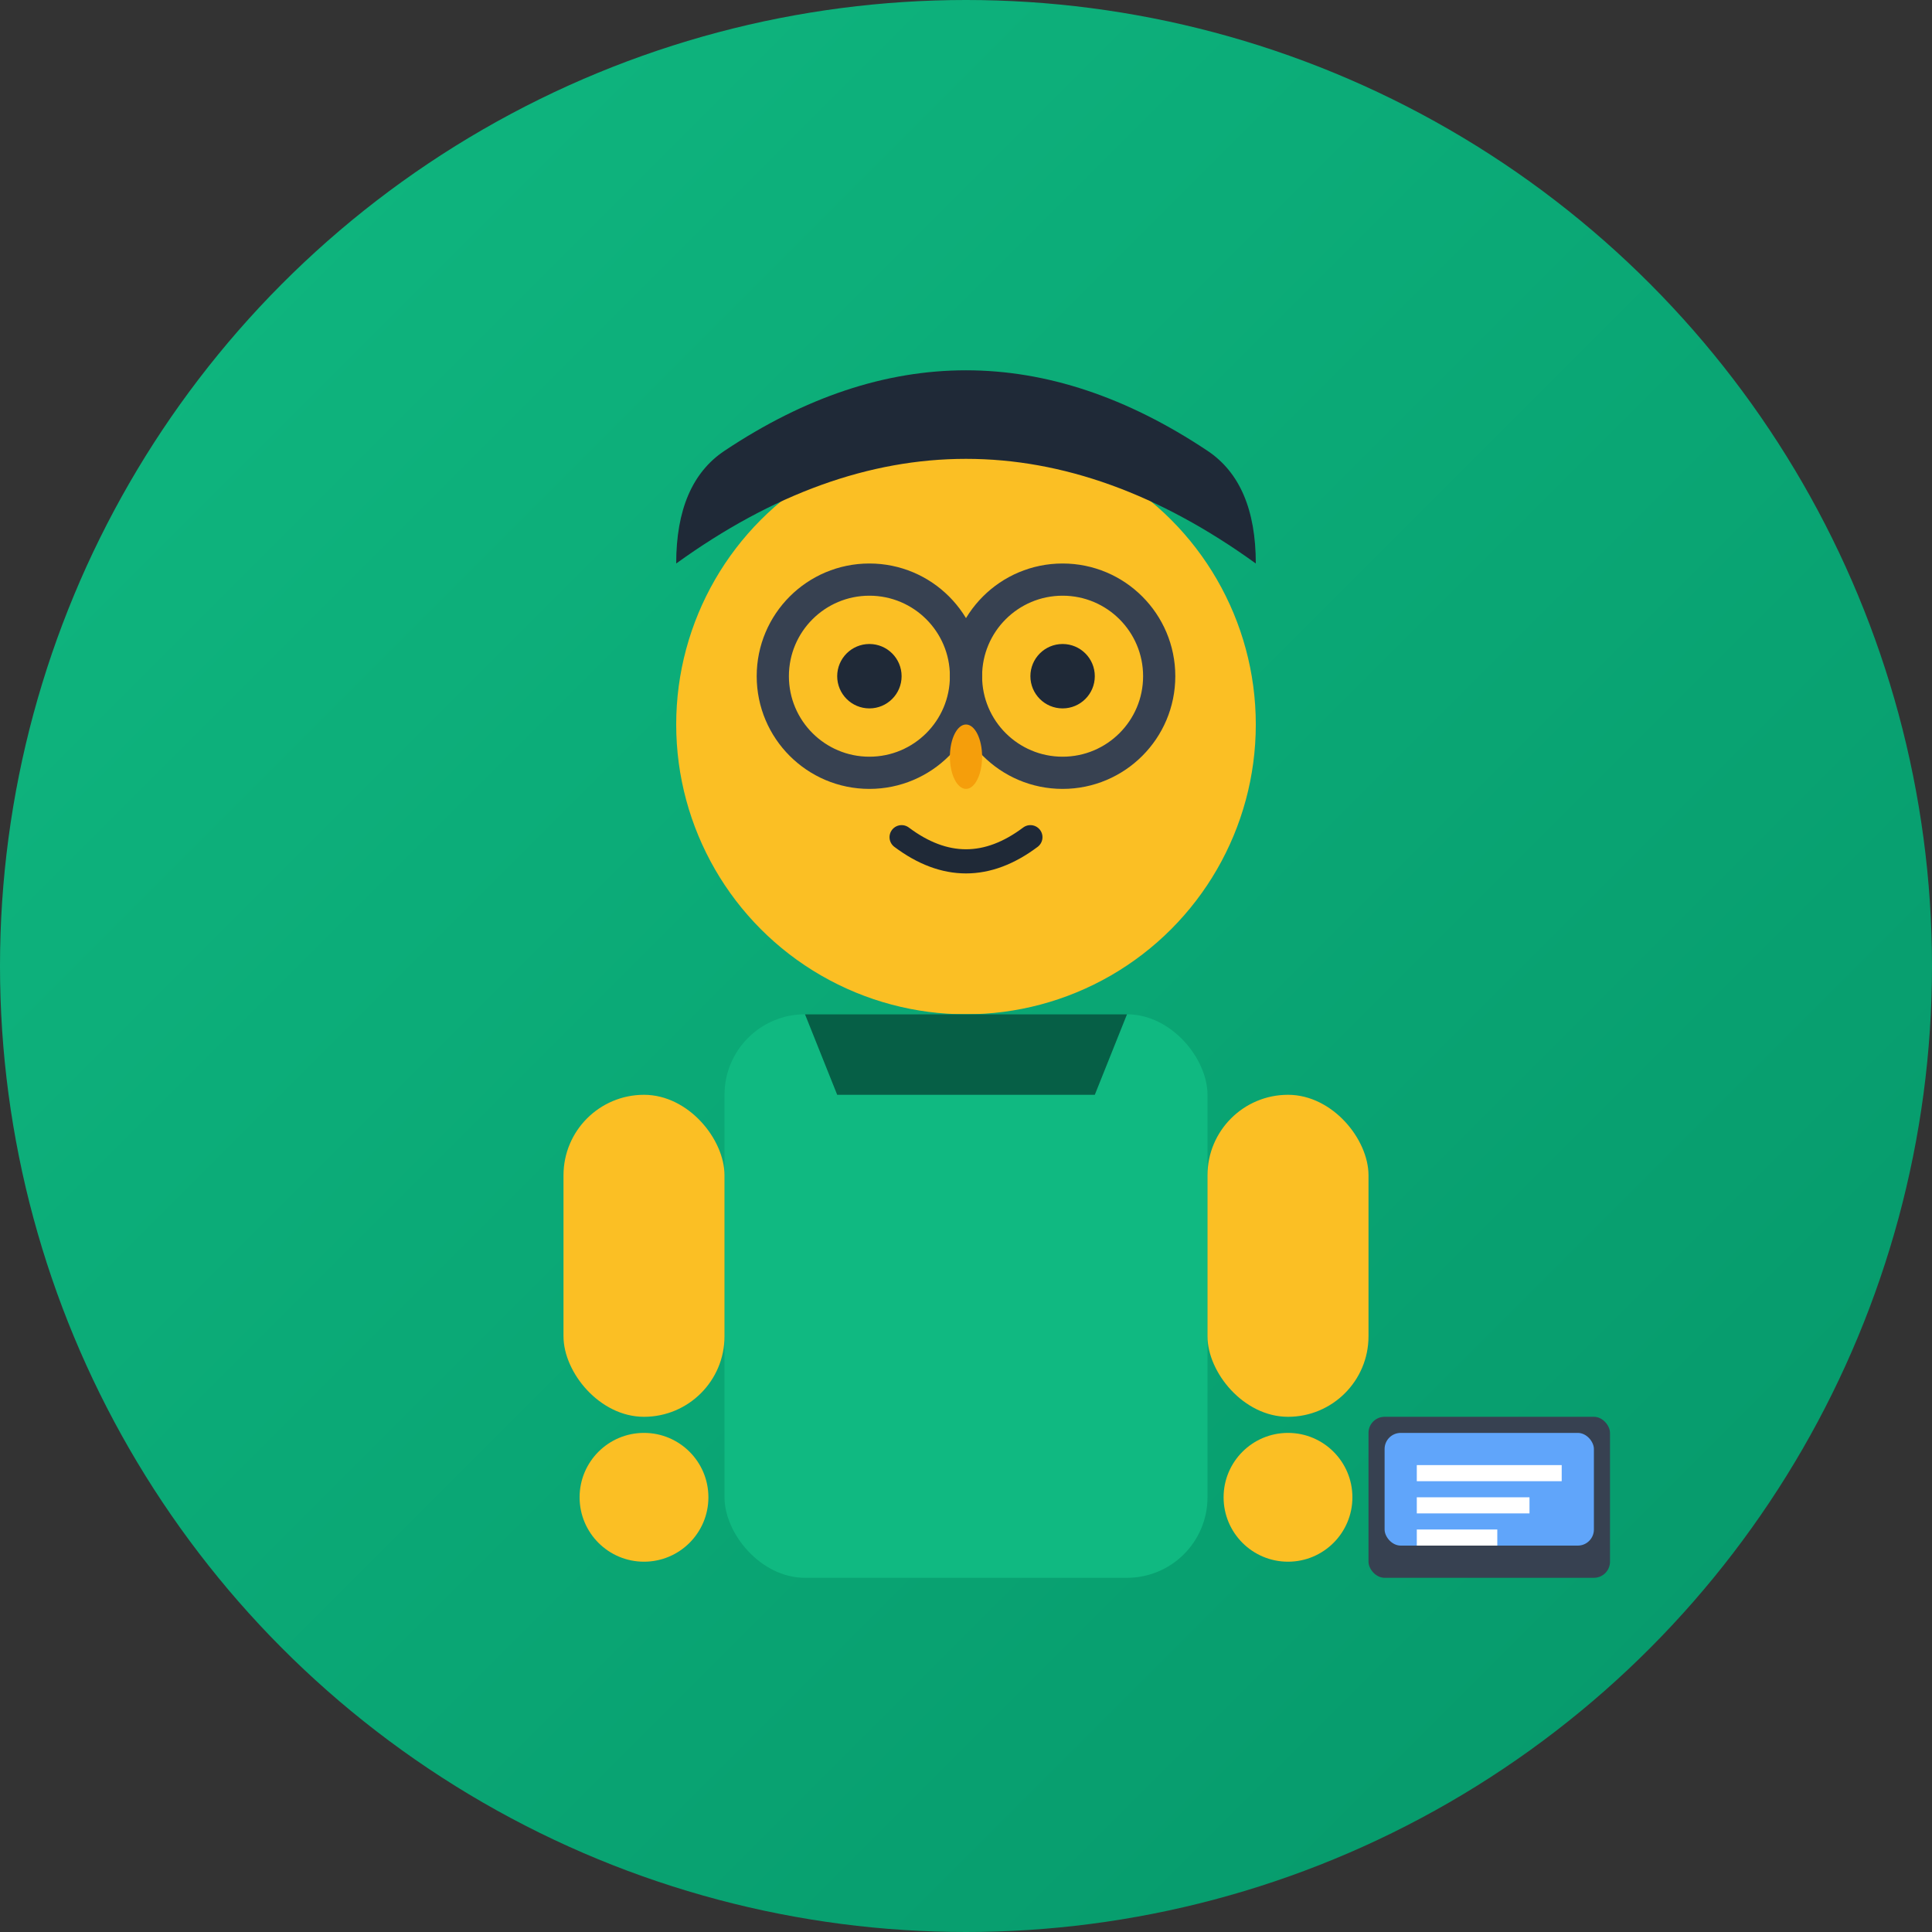
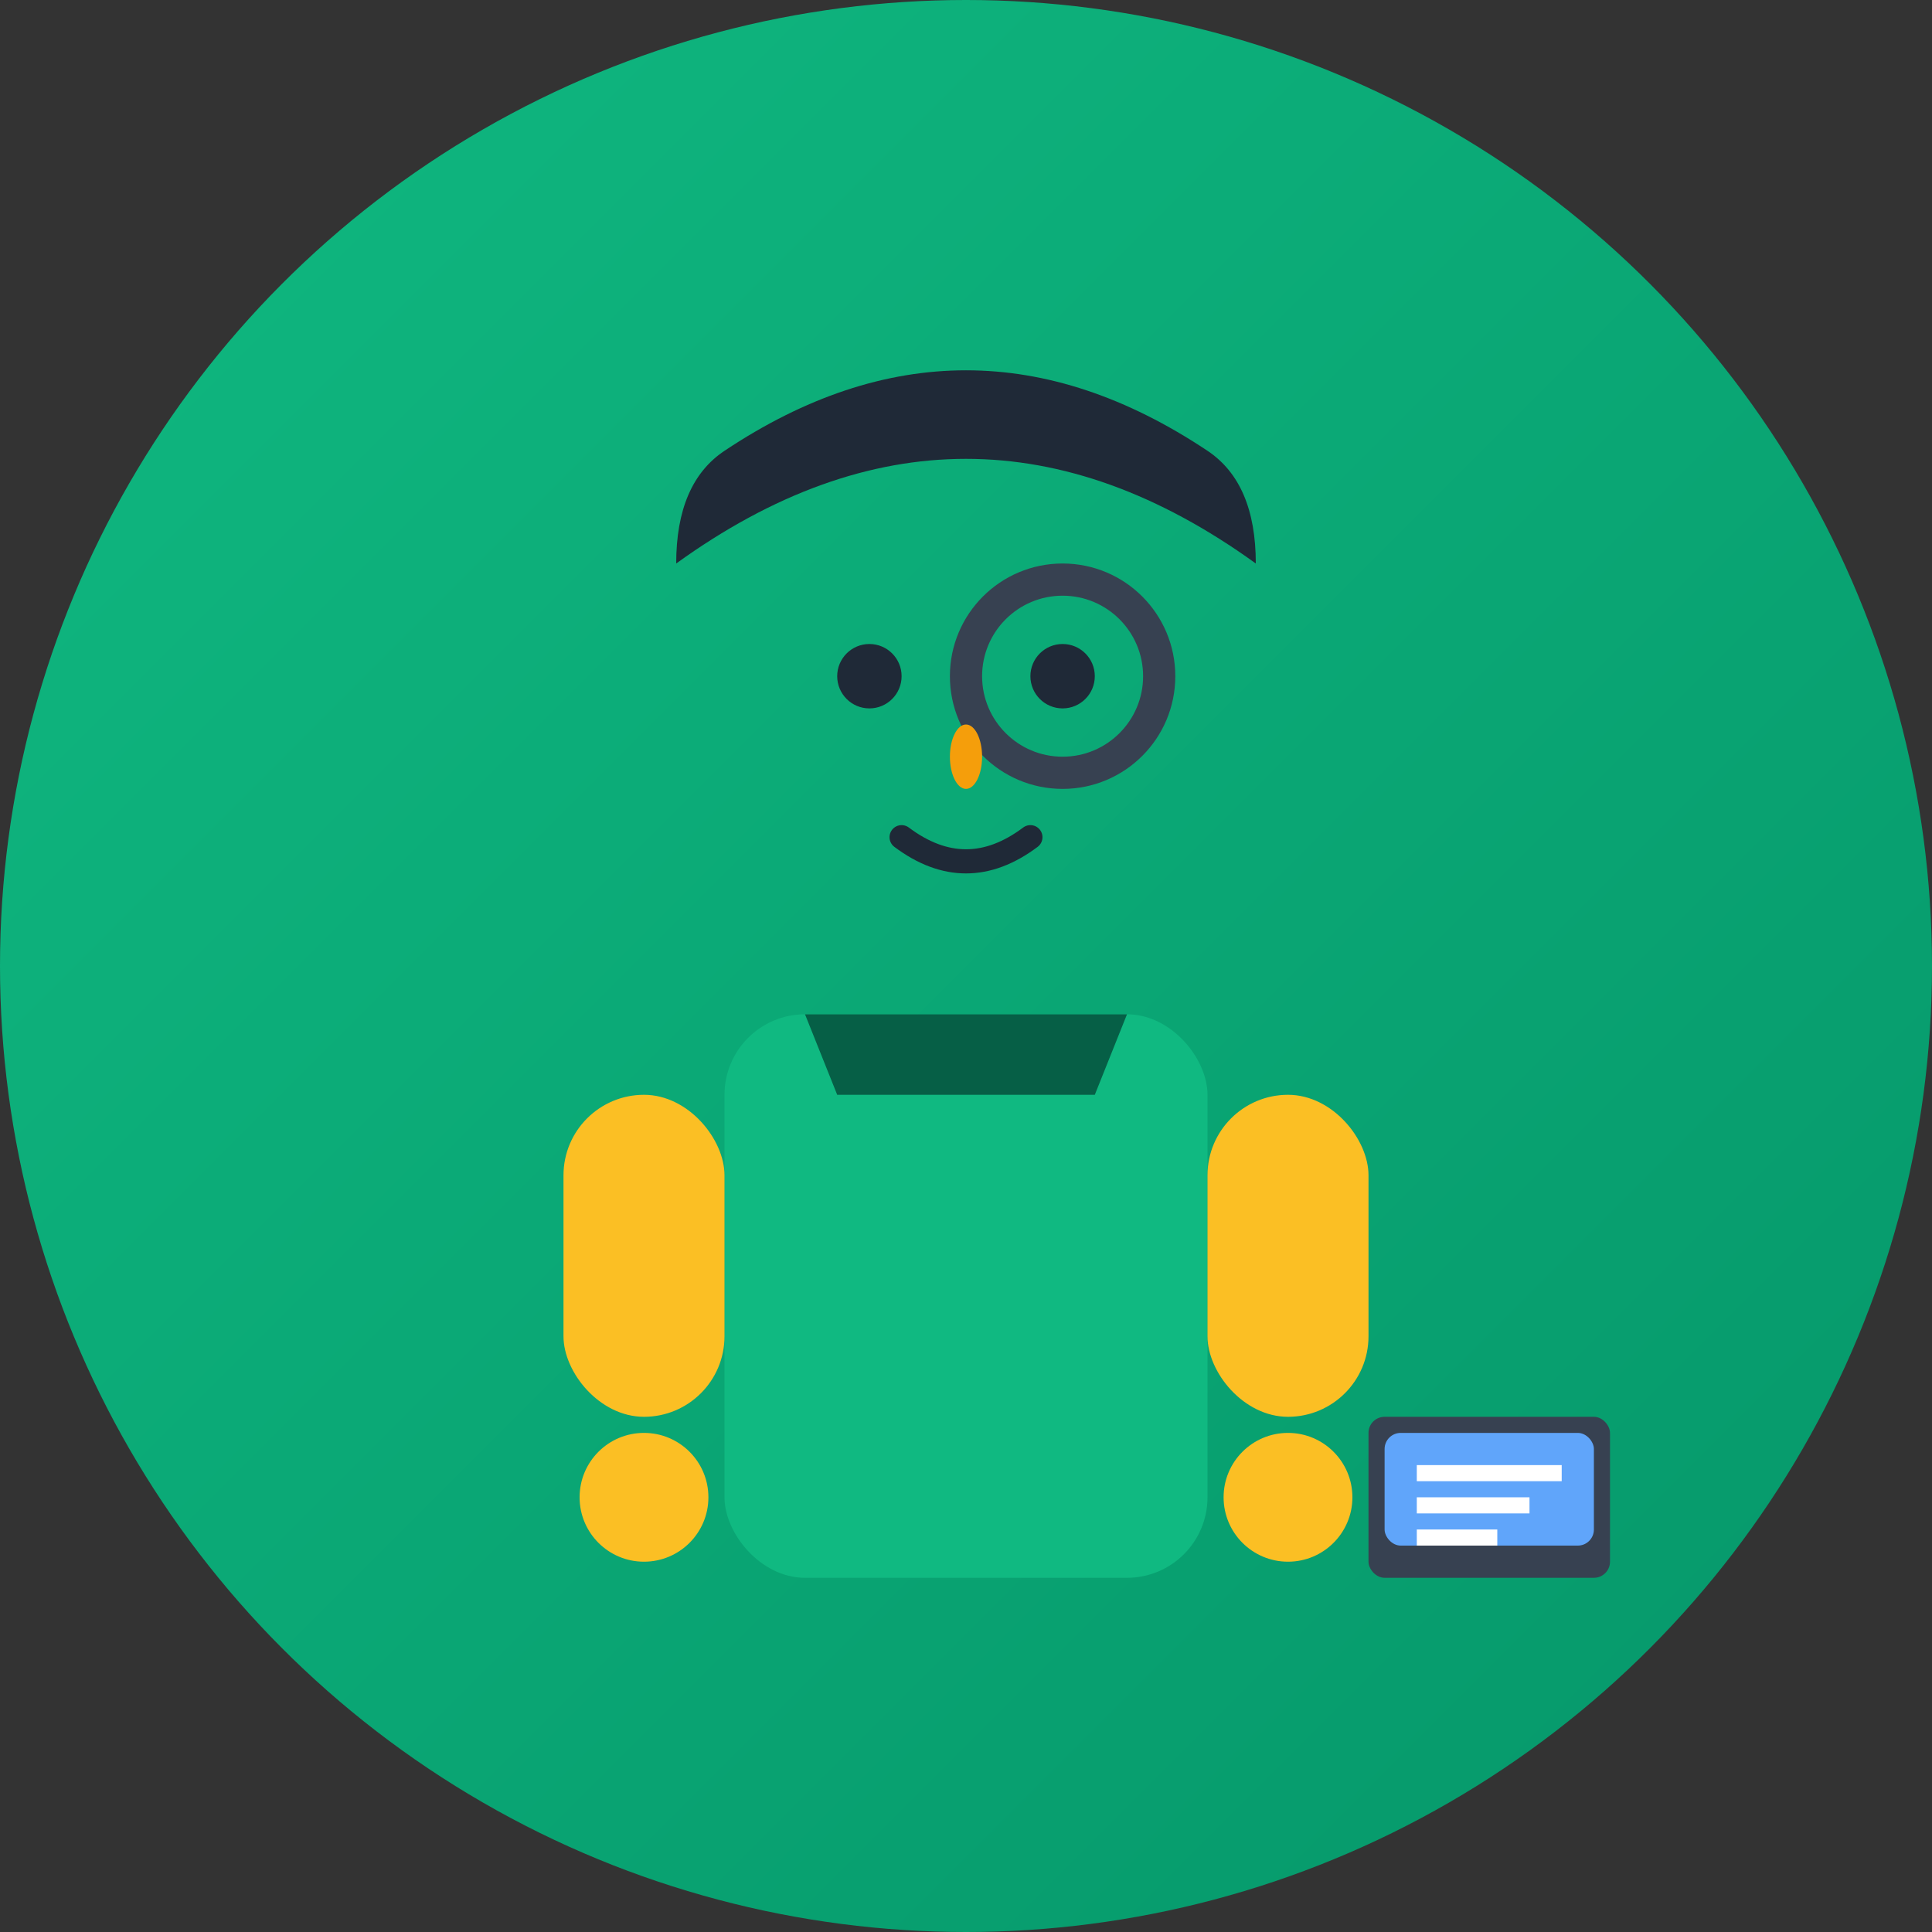
<svg xmlns="http://www.w3.org/2000/svg" width="120" height="120" viewBox="0 0 120 120" fill="none">
  <rect x="0" y="0" width="120" height="120" fill="#333333" stroke="none" />
  <circle cx="60" cy="60" r="60" fill="url(#backgroundGradient)" />
-   <circle cx="60" cy="45" r="18" fill="#fbbf24" />
-   <path d="M42 35 Q60 22 78 35 Q78 30 75 28 Q60 18 45 28 Q42 30 42 35 Z" fill="#1f2937" />
-   <circle cx="54" cy="42" r="6" fill="none" stroke="#374151" stroke-width="2" />
+   <path d="M42 35 Q60 22 78 35 Q78 30 75 28 Q60 18 45 28 Q42 30 42 35 " fill="#1f2937" />
  <circle cx="66" cy="42" r="6" fill="none" stroke="#374151" stroke-width="2" />
  <line x1="60" y1="42" x2="60" y2="42" stroke="#374151" stroke-width="2" />
  <circle cx="54" cy="42" r="2" fill="#1f2937" />
  <circle cx="66" cy="42" r="2" fill="#1f2937" />
  <ellipse cx="60" cy="47" rx="1" ry="2" fill="#f59e0b" />
  <path d="M56 52 Q60 55 64 52" stroke="#1f2937" stroke-width="1.5" fill="none" stroke-linecap="round" />
  <rect x="45" y="63" width="30" height="35" fill="#10b981" rx="5" />
  <polygon points="50,63 70,63 68,68 52,68" fill="#065f46" />
  <rect x="35" y="68" width="10" height="20" fill="#fbbf24" rx="5" />
  <rect x="75" y="68" width="10" height="20" fill="#fbbf24" rx="5" />
  <circle cx="40" cy="93" r="4" fill="#fbbf24" />
  <circle cx="80" cy="93" r="4" fill="#fbbf24" />
  <rect x="85" y="88" width="15" height="10" fill="#374151" rx="1" />
  <rect x="86" y="89" width="13" height="7" fill="#60a5fa" rx="1" />
  <rect x="88" y="91" width="9" height="1" fill="#ffffff" />
  <rect x="88" y="93" width="7" height="1" fill="#ffffff" />
  <rect x="88" y="95" width="5" height="1" fill="#ffffff" />
  <defs>
    <linearGradient id="backgroundGradient" x1="0%" y1="0%" x2="100%" y2="100%">
      <stop offset="0%" style="stop-color:#10b981;stop-opacity:1" />
      <stop offset="100%" style="stop-color:#059669;stop-opacity:1" />
    </linearGradient>
  </defs>
</svg>